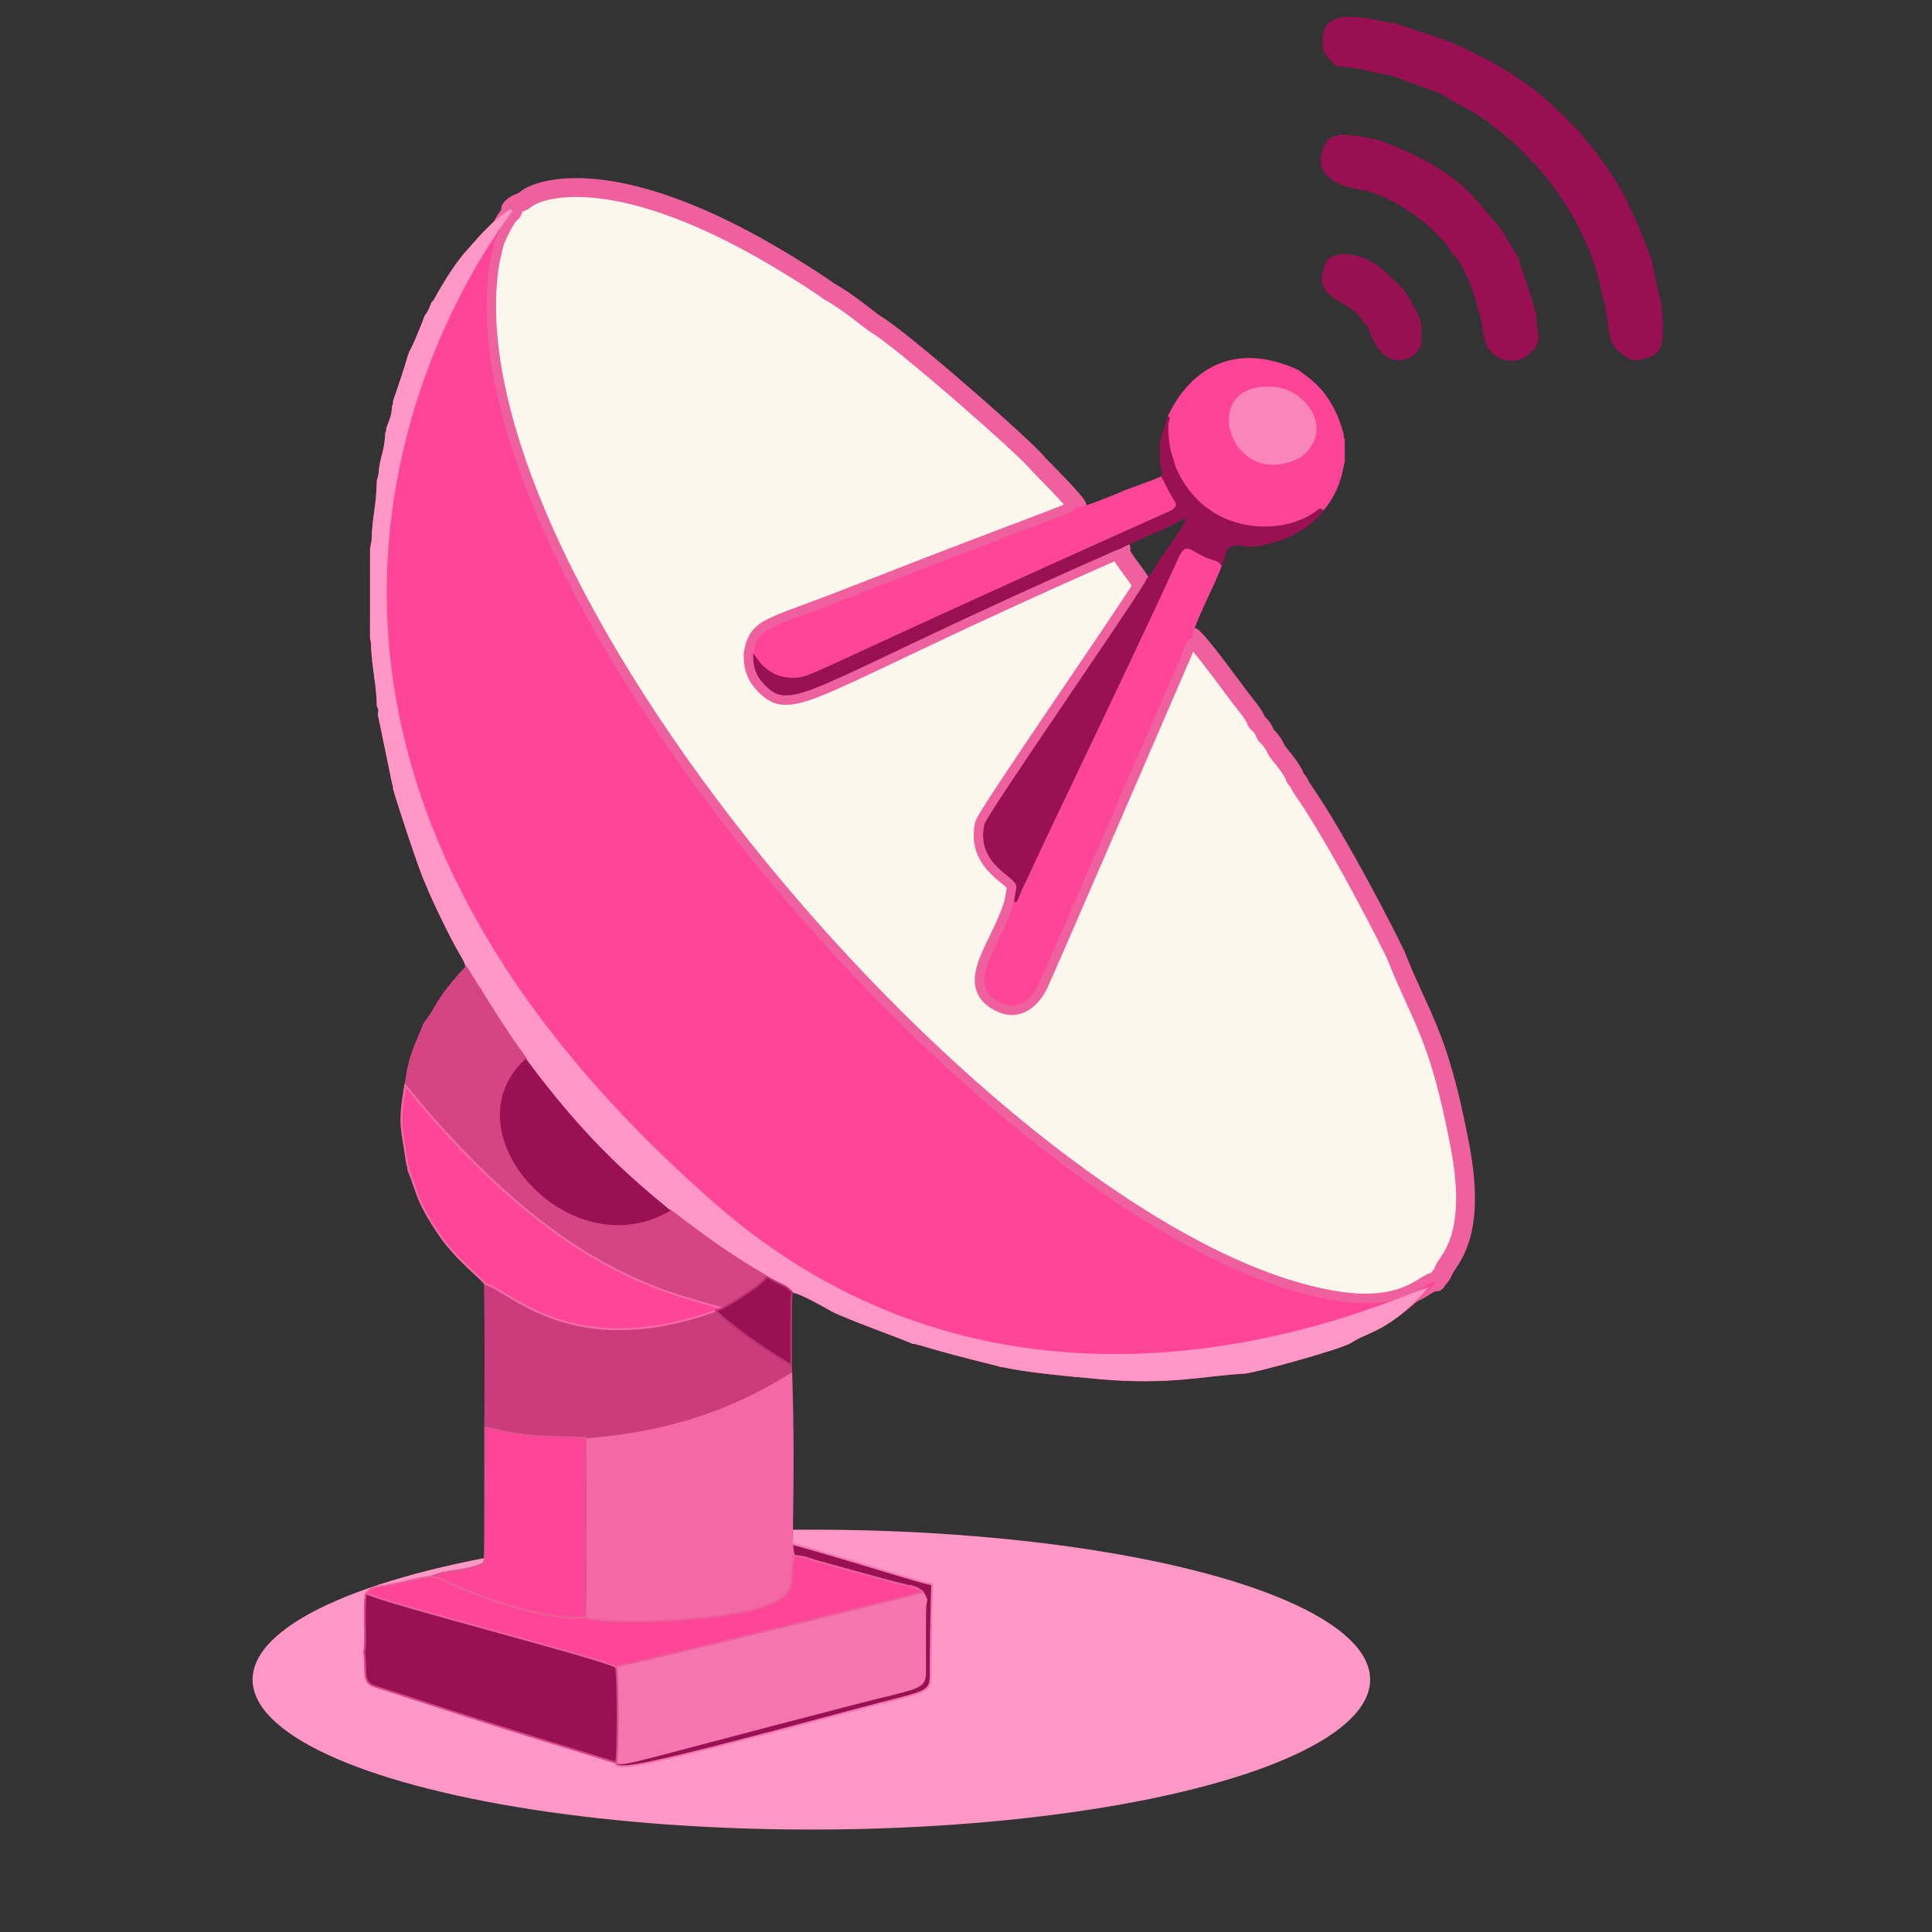
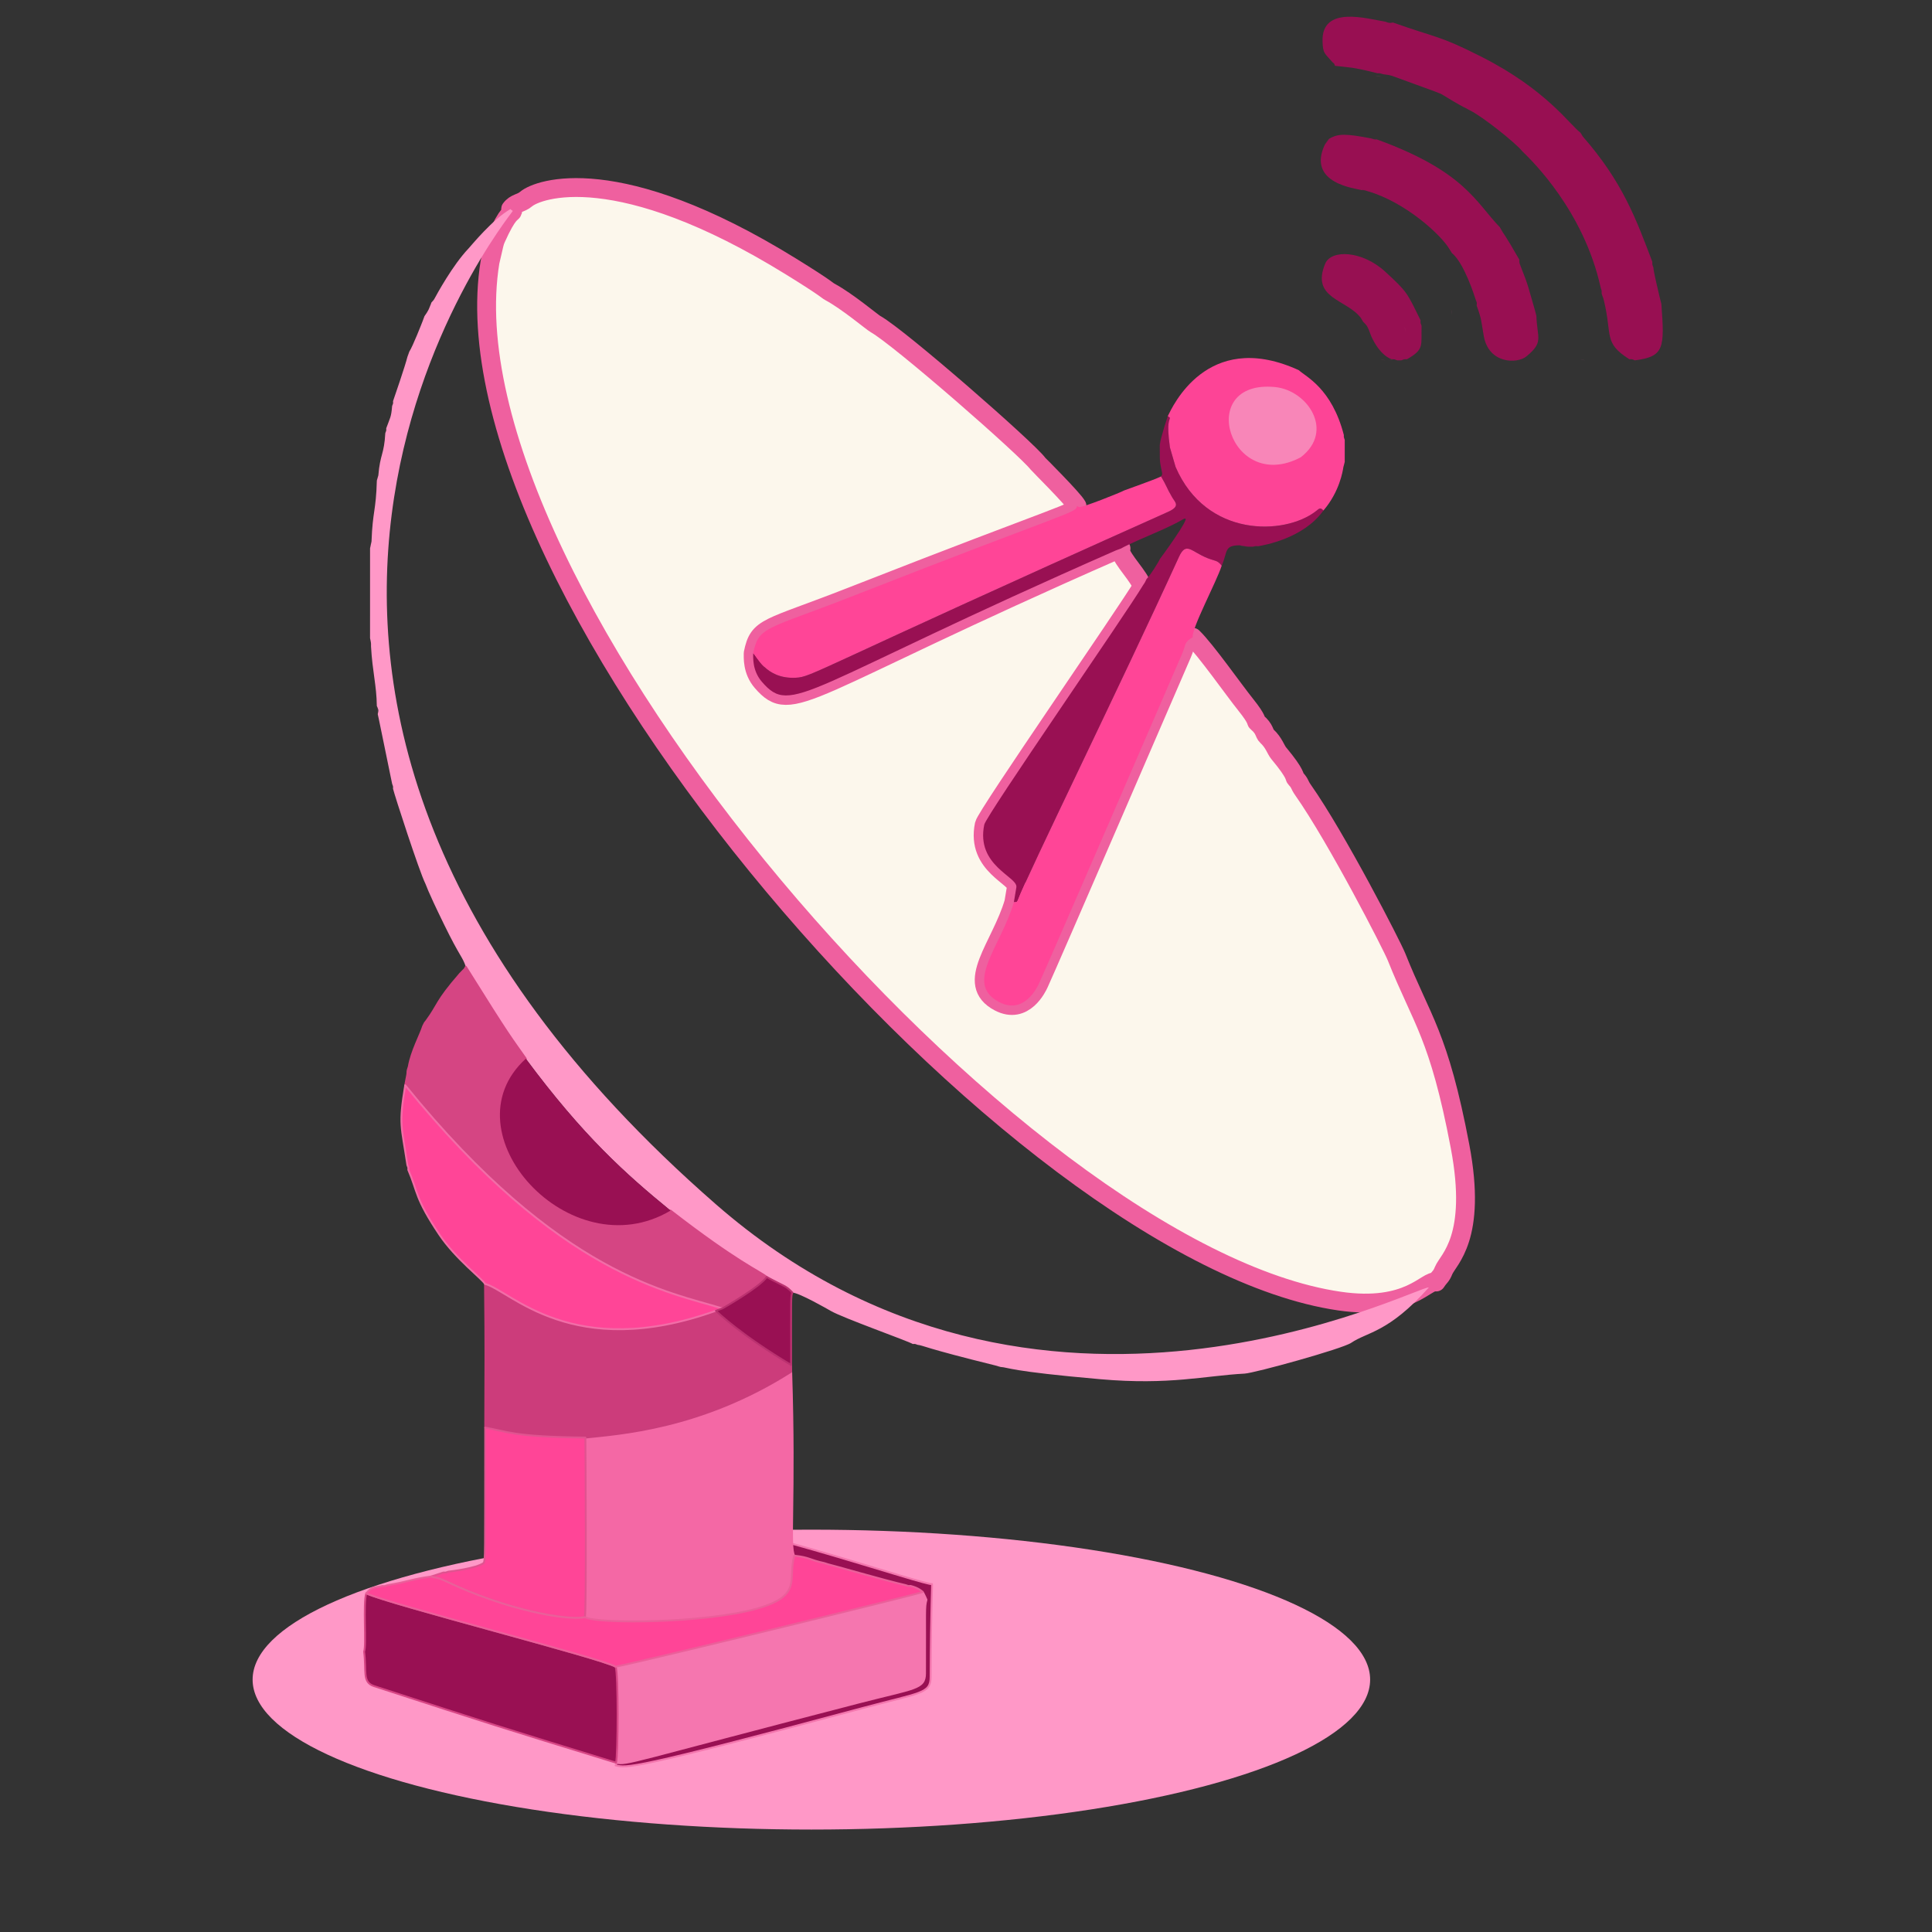
<svg xmlns="http://www.w3.org/2000/svg" xmlns:ns1="http://www.serif.com/" width="100%" height="100%" viewBox="0 0 1024 1024" version="1.1" xml:space="preserve" style="fill-rule:evenodd;clip-rule:evenodd;stroke-linejoin:round;stroke-miterlimit:2;">
  <rect x="0" y="0" width="1024" height="1024" fill="#333333" stroke="none" />
  <g transform="matrix(1,0,0,1,-3263,-28.804)">
    <g id="Dekning-og-drift" ns1:id="Dekning og drift" transform="matrix(1,0,0,1,41,28.804)">
      <rect x="3222" y="0" width="1024" height="1024" style="fill:none;" />
      <g id="Background" transform="matrix(0.898,0,0,0.898,3390.004,36.046)">
        <path d="M114.298,83.216C117.034,79.494 120.262,80.04 123.406,77.371C130.55,71.307 177.503,53.953 279.718,117.123C301.338,130.485 300.784,131.082 302.717,132.127C313.323,137.86 327.446,149.894 329.698,151.154C343.983,159.154 419.269,225.05 425.502,233.499C425.786,233.884 446.269,254.256 448.563,258.451C448.232,262.696 445.738,260.881 315.323,312.018C265.378,331.601 260.712,329.302 257.446,345.493C257.51,347.703 256.785,355.599 262.666,362.358C280.484,382.838 285.846,366.237 471.63,284.687C472.609,284.326 473.588,283.966 474.566,283.605C472.384,286.913 483.095,297.554 486.107,303.768C486.607,304.799 486.758,304.553 487.472,305.415C476.852,323.114 394.982,441.093 393.846,446.595C388.82,470.939 413.784,477.29 412.797,483.537C412.326,486.522 411.771,489.494 411.3,492.479C403.607,518.624 381.688,540.32 402.609,551.293C417.479,559.092 425.286,542.222 426.159,540.336C431.921,527.884 503.955,361.175 510.692,345.583C513.082,340.052 511.692,338.896 516.905,336.001C524.615,343.466 541.033,366.926 548.171,375.819C555.369,384.786 554.04,385.538 554.796,386.166C559.594,390.144 558.903,392.742 560.664,394.355C564.798,398.141 565.892,402.329 567.623,404.403C578.366,417.274 576.636,418.354 577.63,419.399C580.426,422.337 579.618,422.752 582,426.14C601.935,454.508 634.544,518.028 637.184,524.656C652.158,562.255 662.158,570.518 674.669,636.48C684.953,690.705 667.631,703.224 664.972,709.752C663.392,713.633 662.776,713.056 660.543,716.531C655.053,714.75 644.889,733.838 603.456,727.785C412.474,699.881 70.715,306.298 102.142,114.431C104.813,103.195 104.56,103.193 105.724,100.589C112.897,84.534 115.045,85.94 115.484,84.5C115.653,83.943 114.128,83.773 114.298,83.216Z" style="fill:rgb(252,247,236);fill-opacity:1;stroke:rgb(239,96,159);stroke-width:11.13px;" />
        <g transform="matrix(1.076,0,0,1.076,-2599.946,-3.475)">
          <ellipse cx="2687.5" cy="887.25" rx="306.5" ry="82.25" style="fill:rgb(255,152,199);" />
        </g>
        <g transform="matrix(1.012,0,0,1.051,-1.019,-46.091)">
          <path d="M359.721,895.244C359.924,895.598 359.057,908.851 358.886,947.5C358.845,956.829 353.238,956.078 319.574,964.788C183.258,1000.057 181.84,998.447 175.163,997.062C176.323,992.637 235.123,868.086 233.471,864.159C249.001,861.15 357.237,896.494 359.721,895.244Z" style="fill:rgb(153,16,83);fill-opacity:1;stroke:rgb(244,118,174);stroke-width:1.08px;" />
        </g>
-         <path d="M114.298,83.216C114.128,83.773 115.653,83.943 115.484,84.5C115.045,85.94 112.897,84.534 105.724,100.589C104.56,103.193 104.813,103.195 102.142,114.431C70.715,306.298 412.474,699.881 603.456,727.785C644.889,733.838 655.053,714.75 660.543,716.531C636.731,743.305 619.834,745.976 610.447,752.406C605.237,755.975 553.397,770.285 547.513,770.596C524.079,771.833 503.352,777.488 462.434,773.908C407.951,769.14 408.229,766.927 403.485,766.679C402.464,766.385 401.443,766.091 400.422,765.796C357.911,755.303 358.261,754.066 354.487,753.604C353.106,753.128 353.247,752.94 351.678,753.125C348.819,751.366 310.49,737.756 303.415,733.683C301.663,732.675 284.504,722.797 280.604,722.805C276.683,718.591 276.229,719.399 265.48,713.573C261.222,710.121 247.984,704.871 208.674,674.38C182.258,652.779 157.27,630.55 123.26,584.722C114.69,572.471 114.256,572.851 87.867,530.51C85.83,524.304 84.527,525.003 74.923,505.315C64.253,483.441 64.874,483.172 63.924,481.283C60.399,474.28 45.798,429.32 44.878,425.362C45.024,423.789 44.857,423.924 44.371,422.515C44.031,420.584 43.905,420.638 39.432,398.512C36.232,382.686 36.132,382.743 35.872,381.366C36.453,378.783 36.365,378.895 35.324,376.512C35.164,364.233 32.733,356.448 31.896,341.379C31.966,338.82 31.799,339.025 31.322,336.503C31.325,318.834 31.328,301.165 31.33,283.496C31.618,282.149 31.905,280.802 32.193,279.455C32.842,261.373 34.832,261.667 35.339,243.487C35.633,242.472 35.927,241.457 36.221,240.442C37.26,227.773 39.646,228.198 40.328,215.484C40.838,214.068 41.019,214.208 40.873,212.645C43.225,206.137 43.783,206.364 44.361,199.487C44.874,198.054 45.056,198.19 44.889,196.646C45.607,194.566 52.086,175.8 53.38,170.484C54.38,167.776 54.396,167.806 54.454,167.472C56.597,164.194 61.766,150.925 62.337,149.459C63.368,146.764 63.376,146.794 63.453,146.469C63.727,146.093 65.71,143.374 66.362,141.439C67.33,139.099 67.362,139.17 67.493,138.495C68.853,137.064 69.13,136.551 69.235,136.357C70.606,133.817 79.951,116.509 89.481,106.483C90.798,105.098 103.81,89.094 114.298,83.216Z" style="fill:rgb(255,69,151);fill-opacity:1;" />
        <path d="M114.298,83.216C114.128,83.773 115.653,83.943 115.484,84.5C115.045,85.94 -114.465,365.294 235.492,670.694C425.267,836.306 650.751,717.976 656.24,719.758C632.428,746.532 619.834,745.976 610.447,752.406C605.237,755.975 553.397,770.285 547.513,770.596C524.079,771.833 503.352,777.488 462.434,773.908C407.951,769.14 408.229,766.927 403.485,766.679C402.464,766.385 401.443,766.091 400.422,765.796C357.911,755.303 358.261,754.066 354.487,753.604C353.106,753.128 353.247,752.94 351.678,753.125C348.819,751.366 310.49,737.756 303.415,733.683C301.663,732.675 284.504,722.797 280.604,722.805C276.683,718.591 276.229,719.399 265.48,713.573C261.222,710.121 247.984,704.871 208.674,674.38C182.258,652.779 157.27,630.55 123.26,584.722C114.69,572.471 114.256,572.851 87.867,530.51C85.83,524.304 84.527,525.003 74.923,505.315C64.253,483.441 64.874,483.172 63.924,481.283C60.399,474.28 45.798,429.32 44.878,425.362C45.024,423.789 44.857,423.924 44.371,422.515C44.031,420.584 43.905,420.638 39.432,398.512C36.232,382.686 36.132,382.743 35.872,381.366C36.453,378.783 36.365,378.895 35.324,376.512C35.164,364.233 32.733,356.448 31.896,341.379C31.966,338.82 31.799,339.025 31.322,336.503C31.325,318.834 31.328,301.165 31.33,283.496C31.618,282.149 31.905,280.802 32.193,279.455C32.842,261.373 34.832,261.667 35.339,243.487C35.633,242.472 35.927,241.457 36.221,240.442C37.26,227.773 39.646,228.198 40.328,215.484C40.838,214.068 41.019,214.208 40.873,212.645C43.225,206.137 43.783,206.364 44.361,199.487C44.874,198.054 45.056,198.19 44.889,196.646C45.607,194.566 52.086,175.8 53.38,170.484C54.38,167.776 54.396,167.806 54.454,167.472C56.597,164.194 61.766,150.925 62.337,149.459C63.368,146.764 63.376,146.794 63.453,146.469C63.727,146.093 65.71,143.374 66.362,141.439C67.33,139.099 67.362,139.17 67.493,138.495C68.853,137.064 69.13,136.551 69.235,136.357C70.606,133.817 79.951,116.509 89.481,106.483C90.798,105.098 103.81,89.094 114.298,83.216Z" style="fill:rgb(255,152,199);" />
        <path d="M279.901,769.465C282.303,843.364 278.591,873.324 281.706,878.063C277.675,892.096 287.039,901.59 259.452,909.364C229.341,917.848 166.285,918.559 158.144,914.372C159.053,910.107 158.519,817.567 158.416,808.345C177.684,806.227 226.566,803.407 279.901,769.465Z" style="fill:rgb(244,104,165);fill-opacity:1;stroke:rgb(244,104,165);stroke-opacity:1;stroke-width:1.11px;" />
        <path d="M99.17,717.627C114.372,721.682 150.625,763.87 235.492,733.485C236.769,734.894 250.782,748.113 279.852,765.487L279.901,769.465C226.566,803.407 177.684,806.227 158.416,808.345C115.292,807.908 112.362,804.718 99.3,802.49C99.405,760.007 99.592,760.125 99.17,717.627Z" style="fill:rgb(204,60,123);fill-opacity:1;stroke:rgb(202,61,123);stroke-width:1.11px;" />
        <path d="M502.214,205.36C502.297,205.895 503.287,205.965 503.37,206.5C503.579,207.845 501.22,207.857 503.374,223.519C503.509,224.499 503.625,224.4 506.757,235.41C524.806,277.333 571.079,275.867 589.5,261.633C591.698,259.935 592.117,259.137 594.031,261.177C582.275,277.688 558.904,281.673 555.436,282.265C553.848,282.023 553.95,282.102 552.5,282.52L549.5,282.517C547.821,282.246 546.142,281.976 544.463,281.705C535.312,281.758 537.602,285.484 533.998,293.71C531.163,290.304 530.587,291.252 525.59,289.276C515.916,285.451 513.028,279.228 508.738,288.614C473.286,366.204 419.421,475.754 413.803,490.863C412.942,493.177 412.117,491.951 411.3,492.479C411.771,489.494 412.326,486.522 412.797,483.537C413.784,477.29 388.82,470.939 393.846,446.595C394.982,441.093 476.852,323.114 487.472,305.415C487.87,304.807 488.268,304.2 488.666,303.593C488.99,302.934 489.315,302.275 489.639,301.616C490.294,300.887 492.549,298.378 496.602,291.545C496.945,290.899 497.287,290.252 497.629,289.606C498.158,289.014 515.104,265.842 512.437,265.946C510.776,266.011 511.255,267.259 493.64,274.821C492.096,275.483 477.817,281.613 474.566,283.605C473.588,283.966 472.609,284.326 471.63,284.687C285.846,366.237 280.484,382.838 262.666,362.358C256.785,355.599 257.51,347.703 257.446,345.493C259.546,346.604 264.496,360.741 282.518,359.879C292.429,359.404 291.566,356.303 502.243,262.008C509.807,258.622 506.539,256.429 504.742,253.362C501.171,247.266 501.787,247.128 498.182,241.071C498.326,240.359 499.181,240.588 498.713,238.46C496.982,230.602 497.603,230.664 497.438,222.498C497.708,221.148 497.978,219.798 498.248,218.448C500.093,211.75 500.024,211.935 502.214,205.36Z" style="fill:rgb(153,16,83);fill-opacity:1;" />
        <path d="M357.521,899.481C357.724,899.834 358.656,901.454 359.745,904.065C358.485,908.86 359.057,908.851 358.886,947.5C358.845,956.829 353.238,956.078 319.574,964.788C183.258,1000.057 183.206,1001.624 176.529,1000.24C177.689,995.814 177.922,947.518 176.27,943.591C191.801,940.582 355.037,900.73 357.521,899.481Z" style="fill:rgb(245,118,175);fill-opacity:1;stroke:rgb(244,118,174);stroke-width:1.11px;" />
        <path d="M87.867,530.51C114.256,572.851 114.69,572.471 123.26,584.722C75.566,628.066 149.409,709.633 208.674,674.38C247.984,704.871 261.222,710.121 265.48,713.573C261.133,719.611 241.502,730.854 239.273,732.131C208.988,722.635 143.379,713.204 52.077,600.409C53.146,594.889 53.148,594.926 53.232,594.447C53.506,592.879 53.282,592.988 53.542,591.504C53.758,590.805 53.973,590.106 54.189,589.407C55.742,580.348 61.088,570.609 62.666,565.551C62.994,564.902 63.322,564.254 63.65,563.605C64.515,562.51 64.449,562.6 64.515,562.51C71.85,552.573 69.906,551.277 84.517,534.513C84.674,534.351 85.5,533.5 86.491,532.49C87.421,531.593 87.268,531.726 87.867,530.51Z" style="fill:rgb(213,69,131);fill-opacity:1;stroke:rgb(213,69,131);stroke-opacity:1;stroke-width:1.11px;" />
        <path d="M29.102,900.275C41.626,906.404 168.672,938.767 176.27,943.591C177.922,947.518 177.689,995.814 176.529,1000.24C104.857,978.183 105.063,978.229 33.668,955.032C26.617,952.741 29.32,946.331 27.824,934.672C29.293,930.975 27.125,906.316 29.102,900.275Z" style="fill:rgb(153,16,83);fill-opacity:1;stroke:rgb(215,70,133);stroke-opacity:1;stroke-width:1.11px;" />
        <path d="M533.998,293.71C530.904,303.362 516.025,331.008 516.905,336.001C511.692,338.896 513.082,340.052 510.692,345.583C503.955,361.175 431.921,527.884 426.159,540.336C425.286,542.222 417.479,559.092 402.609,551.293C381.688,540.32 403.607,518.624 411.3,492.479C412.117,491.951 412.942,493.177 413.803,490.863C419.421,475.754 473.286,366.204 508.738,288.614C513.028,279.228 515.916,285.451 525.59,289.276C530.587,291.252 531.163,290.304 533.998,293.71Z" style="fill:rgb(255,69,151);fill-opacity:1;" />
        <path d="M577.51,177.471C578.193,177.781 578.876,178.09 579.559,178.399C583.46,182.099 598.965,188.931 606.087,216.64C605.983,218.187 606.134,218.054 606.61,219.495C606.608,223.831 606.606,228.168 606.604,232.504C606.338,233.525 606.073,234.546 605.807,235.567C605.464,237.796 603.576,250.06 594.031,261.177C592.117,259.137 591.698,259.935 589.5,261.633C571.079,275.867 524.806,277.333 506.757,235.41C503.625,224.4 503.509,224.499 503.374,223.519C501.22,207.857 503.579,207.845 503.37,206.5C503.287,205.965 502.297,205.895 502.214,205.36C504.927,199.979 525.187,154.864 577.51,177.471Z" style="fill:rgb(255,69,151);fill-opacity:0.99;" />
        <path d="M52.077,600.409C143.379,713.204 208.988,722.635 239.273,732.131L235.492,733.485C150.625,763.87 114.372,721.682 99.17,717.627C97.832,714.901 81.897,702.9 72.306,688.623C57.737,666.935 59.574,663.452 53.9,650.311C54.04,648.731 53.859,648.877 53.362,647.514C49.802,623.885 48.22,623.85 52.077,600.409Z" style="fill:rgb(255,69,151);fill-opacity:1;stroke:rgb(242,109,167);stroke-width:1.11px;" />
        <path d="M498.182,241.071C501.787,247.128 501.171,247.266 504.742,253.362C506.539,256.429 509.807,258.622 502.243,262.008C291.566,356.303 292.429,359.404 282.518,359.879C264.496,360.741 259.546,346.604 257.446,345.493C260.712,329.302 265.378,331.601 315.323,312.018C445.738,260.881 448.232,262.696 448.563,258.451C449.647,259.147 449.551,259.108 449.647,259.147C451.253,259.796 474.812,250.328 476.423,249.326C476.655,249.182 494.67,242.884 498.182,241.071Z" style="fill:rgb(255,69,151);fill-opacity:1;" />
        <path d="M99.3,802.49C112.362,804.718 115.292,807.908 158.416,808.345C158.519,817.567 159.053,910.107 158.144,914.372C147.556,916.467 112.252,910.358 75.77,893.003C70.154,890.332 69.94,891.373 67.459,890.341C71.154,889.147 71.029,889.207 74.657,887.988C76.243,888.116 76.107,887.99 77.5,887.502C79.21,887.303 93.97,885.578 98.402,882.381C99.405,880.214 99.236,880.141 99.3,802.49Z" style="fill:rgb(255,69,151);fill-opacity:1;stroke:rgb(225,83,144);stroke-width:1.11px;" />
        <g transform="matrix(1.189,0,0,1.189,-112.04,-32.669)">
          <path d="M624.503,4.463C626.502,5.166 626.384,5.215 628.352,4.899C650.649,12.799 651.132,11.18 672.311,21.917C704.678,38.326 716.137,55.72 721.427,59.567C721.808,60.195 722.188,60.823 722.568,61.451C742.27,83.946 748.917,102.09 757.096,123.671C756.964,125.269 757.122,125.109 757.617,126.488C757.721,127.706 757.822,128.879 760.786,141.434C761.05,142.454 761.313,143.475 761.577,144.495C763.217,166.479 763.096,170.687 748.494,172.589C747.14,172.103 747.3,171.957 745.716,172.056C732.723,163.806 737.374,160.503 733.006,142.626C732.574,140.857 732.351,141.066 731.936,139.354C732.047,137.757 731.933,137.895 731.465,136.504C723.045,98.013 696.591,72.972 694.412,70.614C694.241,70.461 693.344,69.656 692.371,68.598C689.164,64.626 672.865,51.573 666.511,48.472C665.861,48.118 665.211,47.764 664.561,47.411C661.489,46.023 654.143,41.482 653.257,40.934C651.4,39.786 651.365,39.973 629.711,32.023C626.657,30.901 626.781,31.006 623.493,30.566C622.015,30.097 622.153,30.006 620.651,30.079C607.516,26.783 607.513,27.367 599.559,26.382C599.223,25.13 599.213,25.341 598.361,24.622C594.461,20.1 593.637,20.427 593.401,14.503C592.666,-3.994 615.907,3.164 624.503,4.463Z" style="fill:rgb(153,16,83);fill-opacity:0.99;" />
        </g>
        <path d="M281.706,878.063C290.934,879.052 290.448,880.492 299.507,882.443C300.209,882.67 300.91,882.897 301.612,883.124C303.303,883.396 335.703,892.829 347.504,895.46C348.904,895.929 348.77,896.052 350.352,895.913C355.009,897.067 357.059,899.037 357.521,899.481C355.037,900.73 191.801,940.582 176.27,943.591C168.672,938.767 41.626,906.404 29.102,900.275C32.687,896.101 33.335,897.218 38.648,895.94C40.174,896.104 40.056,896.001 41.499,895.495C55.254,893.165 54.895,892.095 67.459,890.341C69.94,891.373 70.154,890.332 75.77,893.003C112.252,910.358 147.556,916.467 158.144,914.372C166.285,918.559 229.341,917.848 259.452,909.364C287.039,901.59 277.675,892.096 281.706,878.063Z" style="fill:rgb(255,69,151);fill-opacity:1;stroke:rgb(235,95,154);stroke-width:1.11px;" />
        <path d="M123.26,584.722C157.27,630.55 182.258,652.779 208.674,674.38C149.409,709.633 75.566,628.066 123.26,584.722Z" style="fill:rgb(153,16,83);" />
        <g transform="matrix(1.189,0,0,1.189,-112.04,-32.669)">
          <path d="M596.603,62.657C601.183,59.905 605.114,60.076 617.509,62.423C618.951,62.897 618.819,62.996 620.339,62.926C664.053,78.792 669.5,94.237 681.438,106.553C681.803,107.197 682.168,107.842 682.532,108.486C683.118,109.676 683.512,109.334 691.105,122.67C690.959,124.143 691.035,124.006 691.574,125.478C695.914,136.338 695.468,136.345 698.742,147.442C699.012,148.46 699.282,149.478 699.552,150.496C699.897,161.676 703.351,163.455 694.589,170.641C689.992,174.412 675.885,174.362 673.433,160.512C672.045,152.672 672.539,152.736 669.893,145.347C670.117,143.749 669.944,143.89 669.433,142.509C668.807,140.525 663.712,124.372 657.631,119.342C657.244,118.733 656.857,118.123 656.47,117.514C652.567,110.609 634.506,93.882 615.494,88.538C614.095,88.081 614.229,87.984 612.654,88.061C609.997,87.237 585.441,84.834 594.537,65.515C595.709,63.984 595.594,64.108 596.603,62.657Z" style="fill:rgb(153,16,83);fill-opacity:0.99;" />
        </g>
        <path d="M580.649,229.753C538.745,251.932 517.838,183.635 565.527,188.314C584.634,190.188 600.86,214.248 580.649,229.753Z" style="fill:rgb(248,134,184);" />
        <g transform="matrix(1.189,0,0,1.189,-112.04,-32.669)">
          <path d="M612.424,151.55C605.299,142.154 587.517,142.009 594.705,124.612C597.645,117.498 612.96,118.007 624.463,128.54C635.67,138.801 635.331,139.068 642.052,152.701C641.958,154.253 642.075,154.118 642.553,155.493C642.305,165.4 643.992,167.077 635.283,172.063C633.718,171.983 633.861,172.106 632.504,172.575L630.497,172.587C629.084,172.106 629.213,171.999 627.685,172.058C621.159,169.575 617.544,160.521 617.526,160.483C617.152,159.498 616.778,158.512 616.404,157.526C615.319,155.1 615.327,155.265 613.555,153.453C613.178,152.819 612.801,152.185 612.424,151.55Z" style="fill:rgb(153,16,83);fill-opacity:0.98;" />
        </g>
        <path d="M265.48,713.573C276.229,719.399 276.683,718.591 280.604,722.805C279.647,724.979 279.84,725.077 279.852,765.487C250.782,748.113 236.769,734.894 235.492,733.485L239.273,732.131C241.502,730.854 261.133,719.611 265.48,713.573Z" style="fill:rgb(153,16,83);fill-opacity:1;stroke:rgb(187,50,112);stroke-width:1.11px;" />
        <path d="M35.324,376.512C36.365,378.895 36.453,378.783 35.872,381.366C35.69,379.748 35.507,378.13 35.324,376.512Z" style="fill:rgb(182,93,133);fill-opacity:0.11;" />
        <path d="M31.322,336.503C31.799,339.025 31.966,338.82 31.896,341.379C31.705,339.754 31.514,338.128 31.322,336.503Z" style="fill:rgb(175,84,125);fill-opacity:0.15;" />
        <path d="M544.463,281.705C546.142,281.976 547.821,282.246 549.5,282.517C546.824,282.331 546.902,282.584 544.463,281.705Z" style="fill:rgb(159,60,102);fill-opacity:0.25;" />
        <g transform="matrix(1.189,0,0,1.189,-112.04,-32.669)">
          <path d="M596.603,62.657C595.594,64.108 595.709,63.984 594.537,65.515C595.384,63.843 595.133,63.873 596.603,62.657Z" style="fill:rgb(153,16,83);fill-opacity:0.2;" />
        </g>
        <path d="M32.193,279.455C31.905,280.802 31.618,282.149 31.33,283.496C31.548,281.252 31.431,281.414 32.193,279.455Z" style="fill:rgb(171,88,126);fill-opacity:0.17;" />
        <path d="M624.503,4.463C625.786,4.609 627.069,4.754 628.352,4.899C626.384,5.215 626.502,5.166 624.503,4.463Z" style="fill:rgb(173,77,118);fill-opacity:0.18;" />
        <path d="M498.248,218.448C497.978,219.798 497.708,221.148 497.438,222.498C497.643,220.341 497.521,220.501 498.248,218.448Z" style="fill:rgb(165,51,100);fill-opacity:0.27;" />
-         <path d="M616.404,157.526C616.778,158.512 617.152,159.498 617.526,160.483C616.445,159.214 616.732,159.172 616.404,157.526Z" style="fill:rgb(169,64,110);fill-opacity:0.16;" />
        <path d="M54.454,167.472C54.396,167.806 54.38,167.776 53.38,170.484C53.567,168.734 53.411,168.759 54.454,167.472Z" style="fill:rgb(161,82,114);fill-opacity:0.14;" />
        <path d="M67.493,138.495C67.362,139.17 67.33,139.099 66.362,141.439C66.728,139.695 66.453,139.751 67.493,138.495Z" style="fill:rgb(162,82,117);fill-opacity:0.15;" />
        <g transform="matrix(1.189,0,0,1.189,-112.04,-32.669)">
          <path d="M692.371,68.598C693.344,69.656 694.241,70.461 694.412,70.614C693.732,69.942 693.052,69.27 692.371,68.598Z" style="fill:rgb(153,16,83);fill-opacity:0.21;" />
        </g>
        <path d="M86.491,532.49C85.5,533.5 84.674,534.351 84.517,534.513C85.175,533.839 85.833,533.164 86.491,532.49Z" style="fill:rgb(161,50,96);fill-opacity:0.27;" />
        <path d="M36.221,240.442C35.927,241.457 35.633,242.472 35.339,243.487C35.534,241.858 35.577,241.98 36.221,240.442Z" style="fill:rgb(178,89,128);fill-opacity:0.15;" />
-         <path d="M669.433,142.509C669.944,143.89 670.117,143.749 669.893,145.347C669.739,144.401 669.586,143.455 669.433,142.509Z" style="fill:rgb(185,69,118);fill-opacity:0.15;" />
+         <path d="M669.433,142.509C669.944,143.89 670.117,143.749 669.893,145.347C669.739,144.401 669.586,143.455 669.433,142.509" style="fill:rgb(185,69,118);fill-opacity:0.15;" />
        <path d="M44.889,196.646C45.056,198.19 44.874,198.054 44.361,199.487C44.537,198.54 44.713,197.593 44.889,196.646Z" style="fill:rgb(178,89,128);fill-opacity:0.14;" />
        <path d="M40.873,212.645C41.019,214.208 40.838,214.068 40.328,215.484C40.51,214.538 40.691,213.591 40.873,212.645Z" style="fill:rgb(174,89,126);fill-opacity:0.15;" />
        <path d="M351.678,753.125C353.247,752.94 353.106,753.128 354.487,753.604C353.551,753.444 352.614,753.284 351.678,753.125Z" style="fill:rgb(178,88,128);fill-opacity:0.15;" />
        <path d="M63.453,146.469C63.376,146.794 63.368,146.764 62.337,149.459C62.726,147.705 62.453,147.772 63.453,146.469Z" style="fill:rgb(153,74,108);fill-opacity:0.18;" />
        <path d="M400.422,765.796C401.443,766.091 402.464,766.385 403.485,766.679C401.846,766.475 401.969,766.433 400.422,765.796Z" style="fill:rgb(176,85,124);fill-opacity:0.16;" />
        <path d="M53.362,647.514C53.859,648.877 54.04,648.731 53.9,650.311C53.721,649.379 53.541,648.446 53.362,647.514Z" style="fill:rgb(172,84,123);fill-opacity:0.17;" />
        <path d="M44.371,422.515C44.857,423.924 45.024,423.789 44.878,425.362C44.709,424.413 44.54,423.464 44.371,422.515Z" style="fill:rgb(173,89,127);fill-opacity:0.15;" />
        <g transform="matrix(1.189,0,0,1.189,-112.04,-32.669)">
          <path d="M757.096,123.671C757.27,124.61 757.443,125.549 757.617,126.488C757.122,125.109 756.964,125.269 757.096,123.671Z" style="fill:rgb(153,16,83);fill-opacity:0.18;" />
        </g>
        <g transform="matrix(1.189,0,0,1.189,-112.04,-32.669)">
          <path d="M598.361,24.622C599.213,25.341 599.223,25.13 599.559,26.382C599.16,25.796 598.76,25.209 598.361,24.622Z" style="fill:rgb(153,16,83);fill-opacity:0.14;" />
        </g>
        <path d="M38.648,895.94C39.598,895.792 40.549,895.643 41.499,895.495C40.056,896.001 40.174,896.104 38.648,895.94Z" style="fill:rgb(171,76,119);fill-opacity:0.18;" />
        <path d="M347.504,895.46C348.454,895.611 349.403,895.762 350.352,895.913C348.77,896.052 348.904,895.929 347.504,895.46Z" style="fill:rgb(174,73,117);fill-opacity:0.2;" />
        <path d="M552.5,282.52C553.95,282.102 553.848,282.023 555.436,282.265C554.457,282.35 553.479,282.435 552.5,282.52Z" style="fill:rgb(160,62,103);fill-opacity:0.23;" />
        <path d="M745.716,172.056C747.3,171.957 747.14,172.103 748.494,172.589C747.568,172.411 746.642,172.234 745.716,172.056Z" style="fill:rgb(171,72,116);fill-opacity:0.2;" />
        <path d="M63.65,563.605C63.322,564.254 62.994,564.902 62.666,565.551C62.994,564.902 63.322,564.254 63.65,563.605Z" style="fill:rgb(156,53,96);fill-opacity:0.22;" />
        <path d="M606.087,216.64C606.261,217.591 606.436,218.543 606.61,219.495C606.134,218.054 605.983,218.187 606.087,216.64Z" style="fill:rgb(168,84,121);fill-opacity:0.18;" />
        <path d="M606.604,232.504C606.338,233.525 606.073,234.546 605.807,235.567C606.073,234.546 606.338,233.525 606.604,232.504Z" style="fill:rgb(170,79,119);fill-opacity:0.21;" />
        <path d="M627.685,172.058C629.213,171.999 629.084,172.106 630.497,172.587C629.56,172.411 628.622,172.234 627.685,172.058Z" style="fill:rgb(173,69,115);fill-opacity:0.22;" />
        <g transform="matrix(1.189,0,0,1.189,-112.04,-32.669)">
          <path d="M731.465,136.504C731.933,137.895 732.047,137.757 731.936,139.354C731.779,138.404 731.622,137.454 731.465,136.504Z" style="fill:rgb(153,16,83);fill-opacity:0.22;" />
        </g>
        <path d="M632.504,172.575C633.861,172.106 633.718,171.983 635.283,172.063C634.357,172.234 633.43,172.405 632.504,172.575Z" style="fill:rgb(173,69,116);fill-opacity:0.22;" />
        <path d="M698.742,147.442C699.012,148.46 699.282,149.478 699.552,150.496C699.282,149.478 699.012,148.46 698.742,147.442Z" style="fill:rgb(165,72,113);fill-opacity:0.23;" />
        <path d="M74.657,887.988L77.5,887.502C76.107,887.99 76.243,888.116 74.657,887.988Z" style="fill:rgb(156,66,106);fill-opacity:0.22;" />
        <path d="M642.052,152.701C642.219,153.632 642.386,154.562 642.553,155.493C642.075,154.118 641.958,154.253 642.052,152.701Z" style="fill:rgb(166,72,113);fill-opacity:0.22;" />
        <g transform="matrix(1.189,0,0,1.189,-112.04,-32.669)">
          <path d="M620.651,30.079C622.153,30.006 622.015,30.097 623.493,30.566C622.546,30.404 621.599,30.242 620.651,30.079Z" style="fill:rgb(153,16,83);fill-opacity:0.21;" />
        </g>
        <g transform="matrix(1.189,0,0,1.189,-112.04,-32.669)">
          <path d="M691.105,122.67L691.574,125.478C691.035,124.006 690.959,124.143 691.105,122.67Z" style="fill:rgb(153,16,83);fill-opacity:0.2;" />
        </g>
        <path d="M577.51,177.471C578.193,177.781 578.876,178.09 579.559,178.399C578.876,178.09 578.193,177.781 577.51,177.471Z" style="fill:rgb(154,77,110);fill-opacity:0.19;" />
        <g transform="matrix(1.189,0,0,1.189,-112.04,-32.669)">
          <path d="M681.438,106.553C681.803,107.197 682.168,107.842 682.532,108.486C682.168,107.842 681.803,107.197 681.438,106.553Z" style="fill:rgb(153,16,83);fill-opacity:0.18;" />
        </g>
        <g transform="matrix(1.189,0,0,1.189,-112.04,-32.669)">
          <path d="M617.509,62.423C618.453,62.59 619.396,62.758 620.339,62.926C618.819,62.996 618.951,62.897 617.509,62.423Z" style="fill:rgb(153,16,83);fill-opacity:0.22;" />
        </g>
        <g transform="matrix(1.189,0,0,1.189,-112.04,-32.669)">
          <path d="M760.786,141.434C761.05,142.454 761.313,143.475 761.577,144.495C761.313,143.475 761.05,142.454 760.786,141.434Z" style="fill:rgb(153,16,83);fill-opacity:0.24;" />
        </g>
        <g transform="matrix(1.189,0,0,1.189,-112.04,-32.669)">
          <path d="M656.47,117.514C656.857,118.123 657.244,118.733 657.631,119.342C657.244,118.733 656.857,118.123 656.47,117.514Z" style="fill:rgb(153,16,83);fill-opacity:0.19;" />
        </g>
        <g transform="matrix(1.189,0,0,1.189,-112.04,-32.669)">
          <path d="M612.654,88.061C614.229,87.984 614.095,88.081 615.494,88.538C614.547,88.379 613.601,88.22 612.654,88.061Z" style="fill:rgb(153,16,83);fill-opacity:0.24;" />
        </g>
        <g transform="matrix(1.189,0,0,1.189,-112.04,-32.669)">
          <path d="M721.427,59.567C721.808,60.195 722.188,60.823 722.568,61.451C722.188,60.823 721.808,60.195 721.427,59.567Z" style="fill:rgb(153,16,83);fill-opacity:0.21;" />
        </g>
        <path d="M497.629,289.606C497.287,290.252 496.945,290.899 496.602,291.545C496.945,290.899 497.287,290.252 497.629,289.606Z" style="fill:rgb(155,60,100);fill-opacity:0.28;" />
-         <path d="M612.424,151.55C612.801,152.185 613.178,152.819 613.555,153.453C613.178,152.819 612.801,152.185 612.424,151.55Z" style="fill:rgb(164,66,110);fill-opacity:0.21;" />
        <g transform="matrix(1.189,0,0,1.189,-112.04,-32.669)">
          <path d="M664.561,47.411C665.211,47.764 665.861,48.118 666.511,48.472C665.861,48.118 665.211,47.764 664.561,47.411Z" style="fill:rgb(153,16,83);fill-opacity:0.25;" />
        </g>
        <path d="M489.639,301.616C489.315,302.275 488.99,302.934 488.666,303.593C488.99,302.934 489.315,302.275 489.639,301.616Z" style="fill:rgb(149,63,101);fill-opacity:0.3;" />
-         <path d="M299.507,882.443C300.209,882.67 300.91,882.897 301.612,883.124C300.91,882.897 300.209,882.67 299.507,882.443Z" style="fill:rgb(160,69,107);fill-opacity:0.23;" />
        <path d="M54.189,589.407C53.973,590.106 53.758,590.805 53.542,591.504C53.758,590.805 53.973,590.106 54.189,589.407Z" style="fill:rgb(153,50,95);fill-opacity:0.28;" />
      </g>
    </g>
  </g>
</svg>